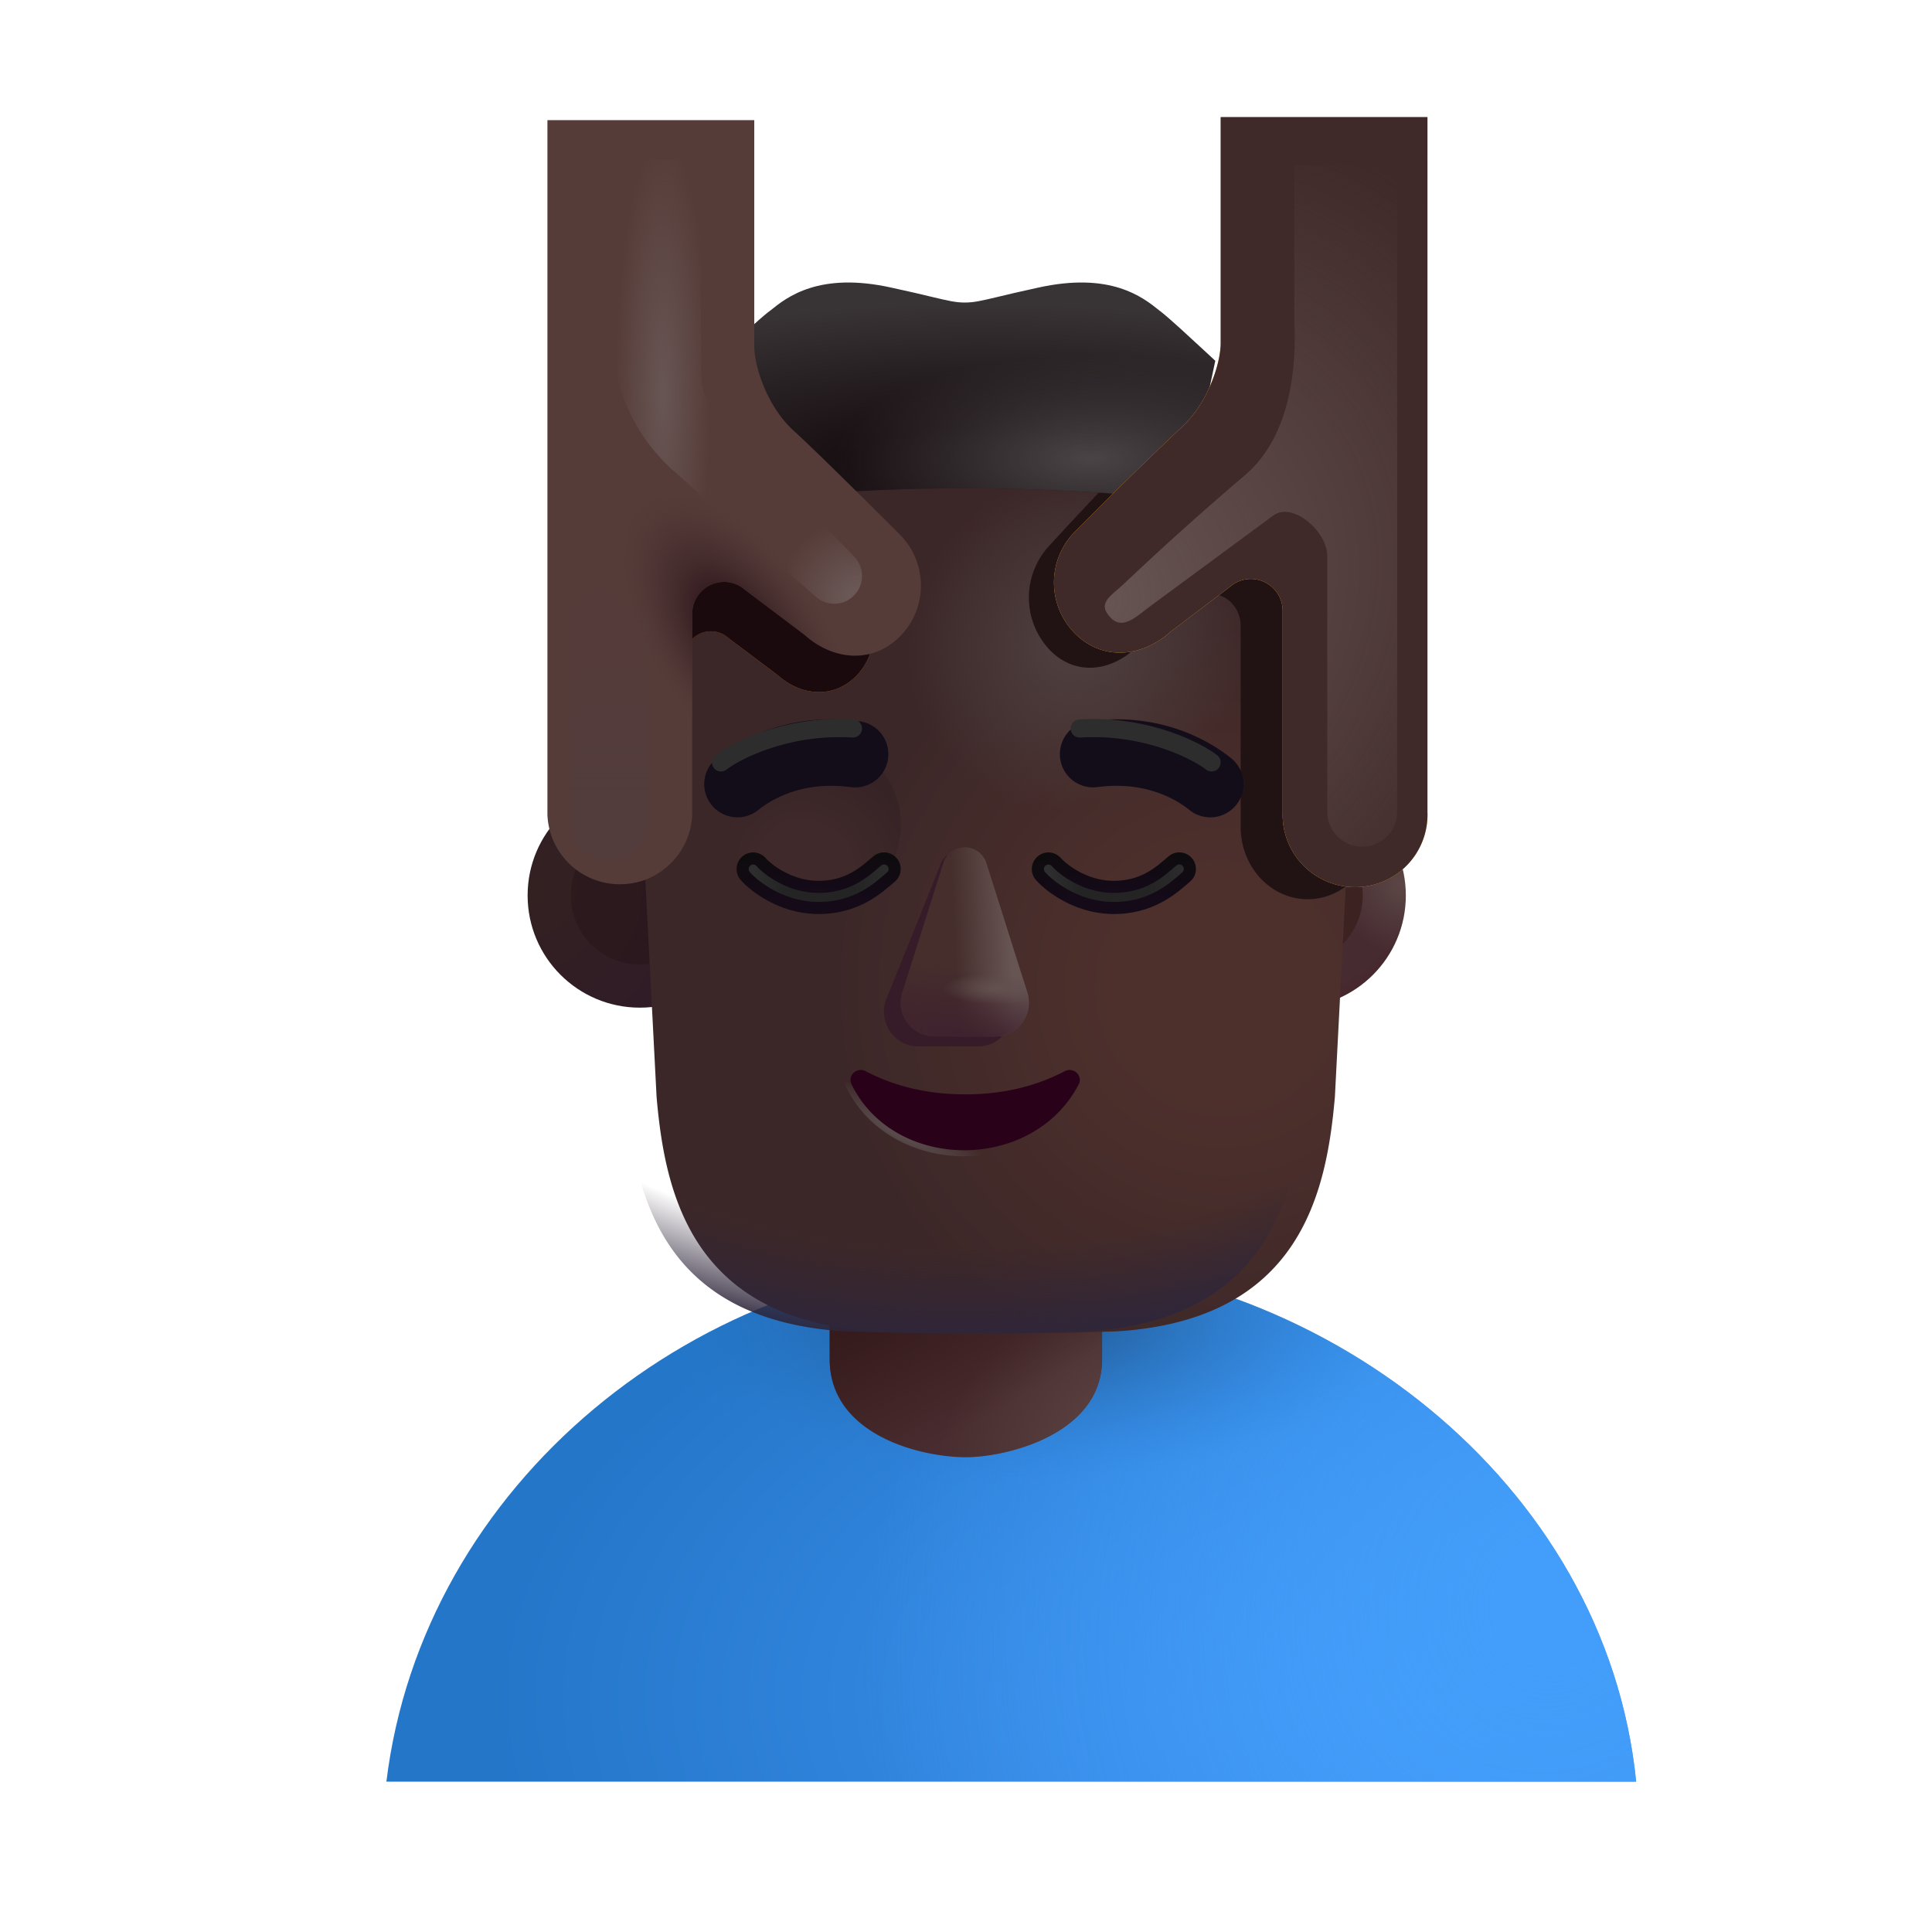
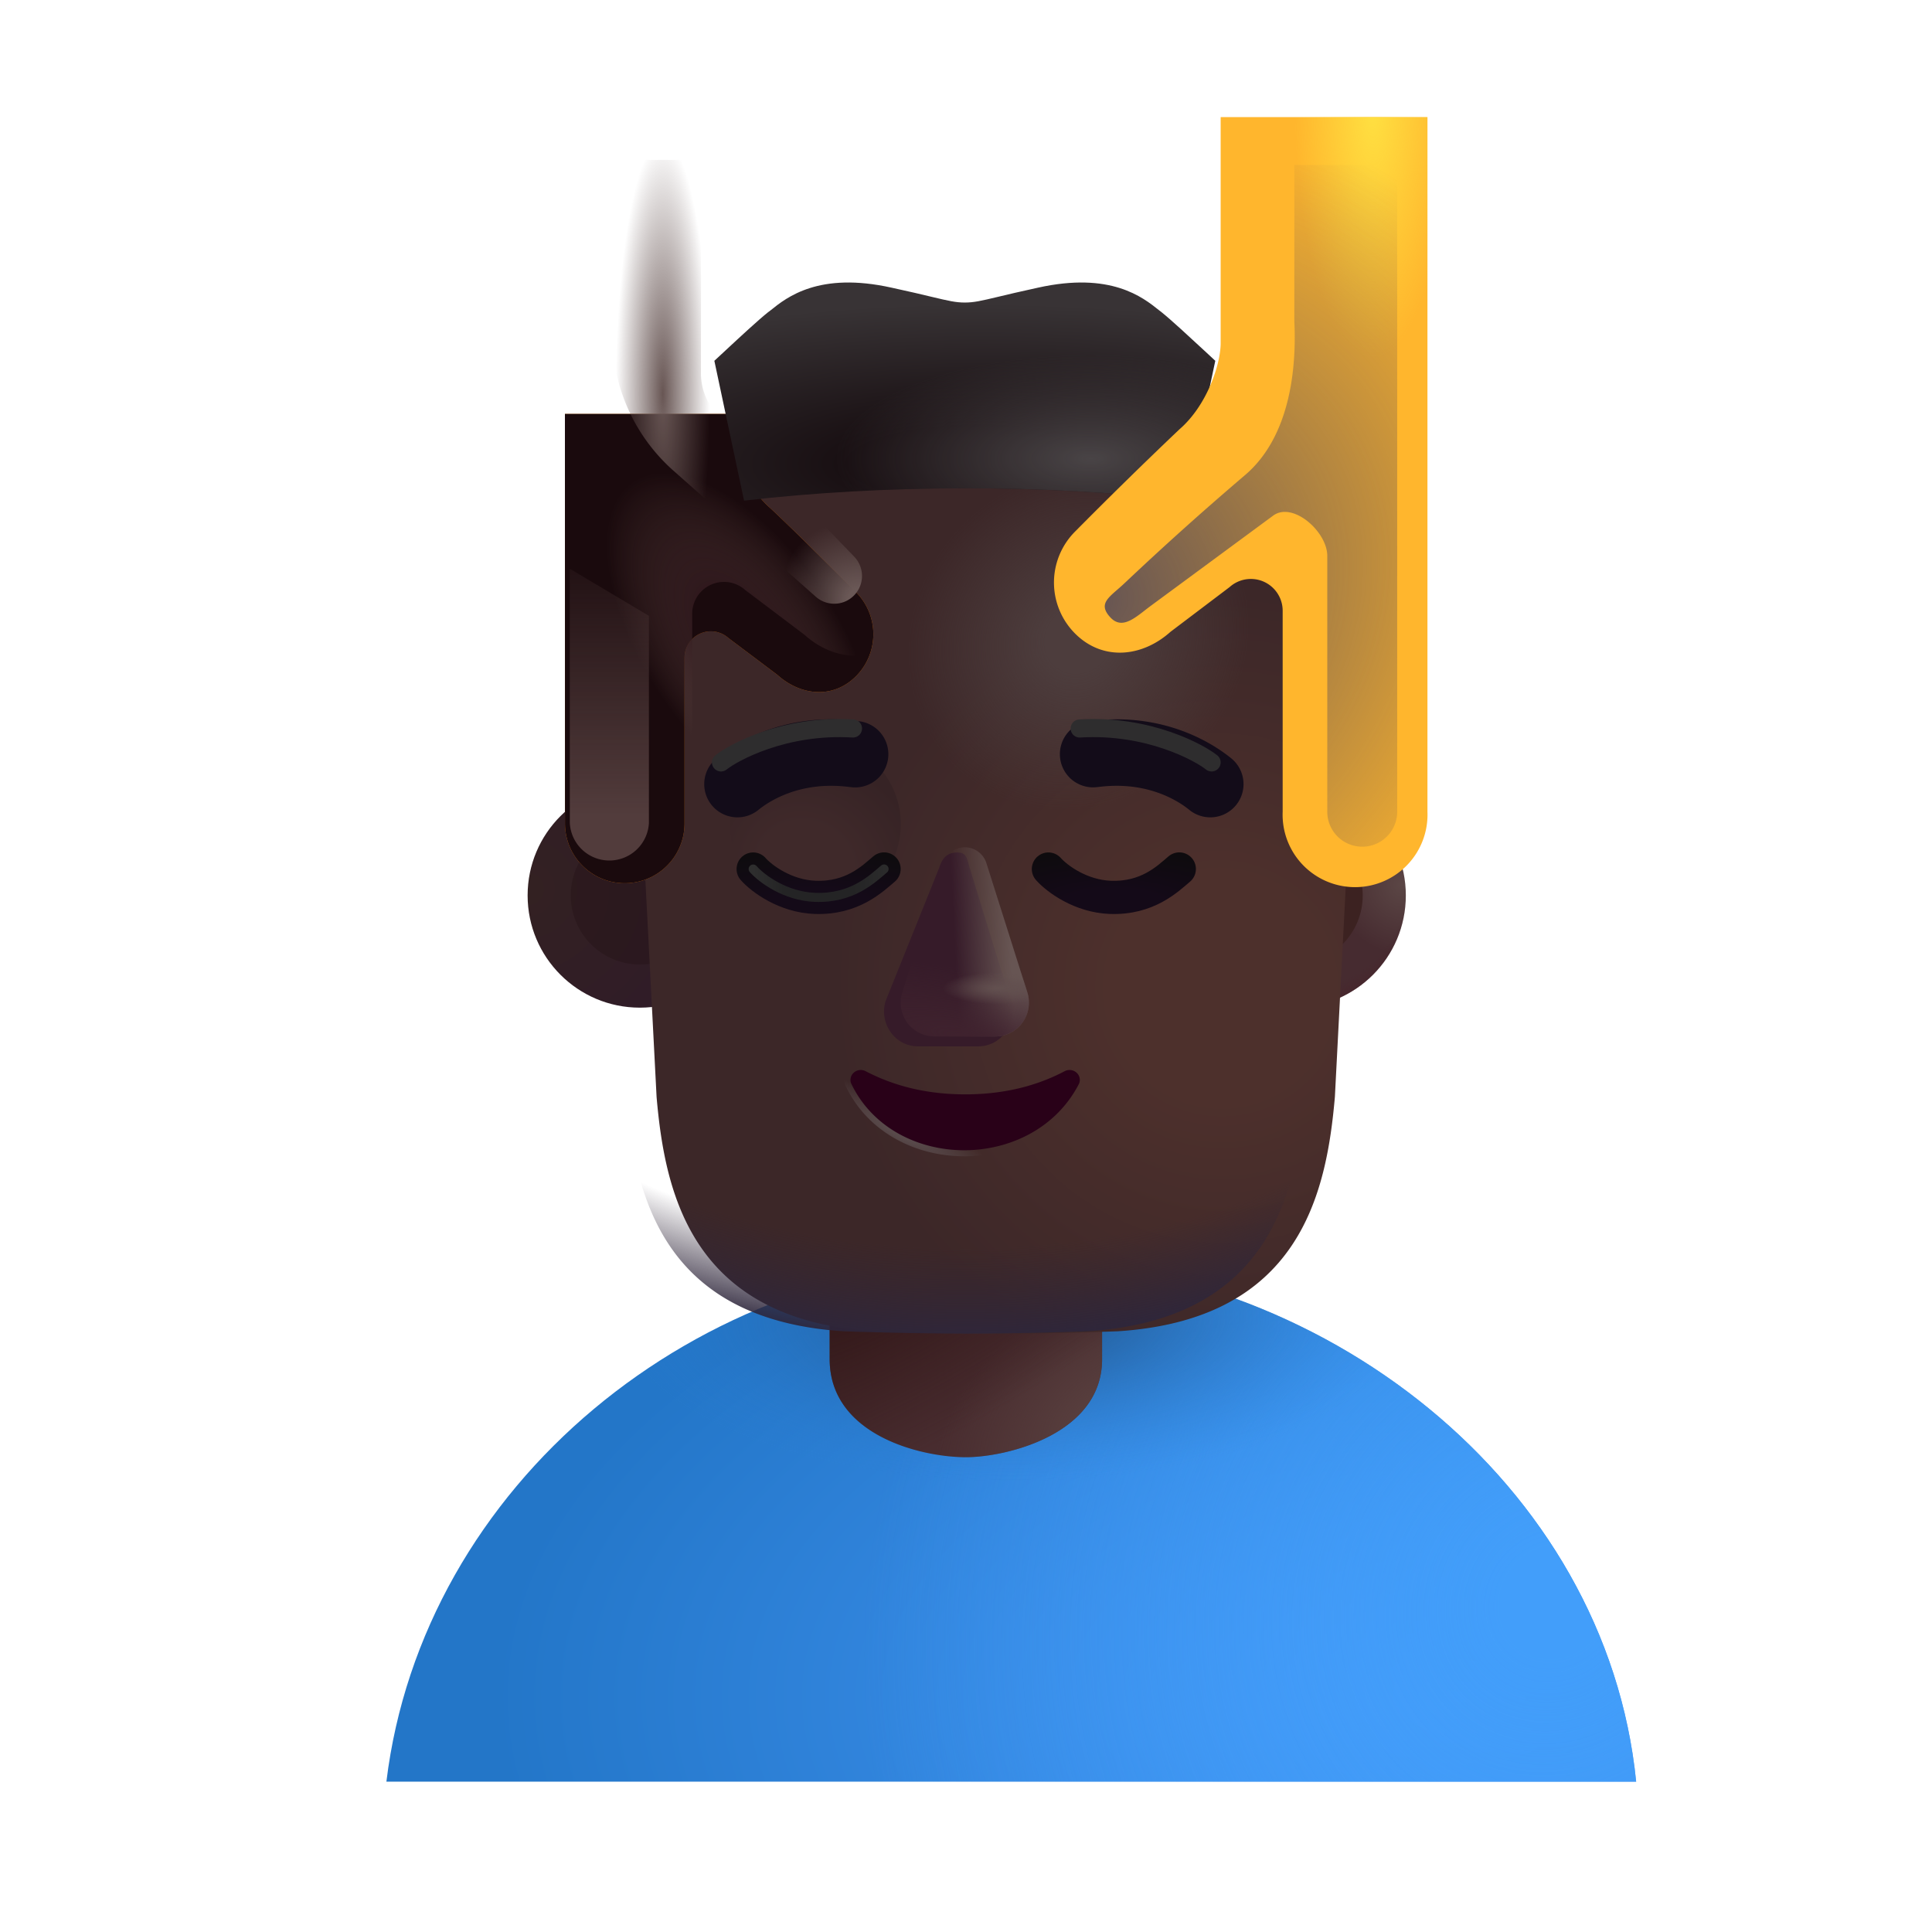
<svg xmlns="http://www.w3.org/2000/svg" fill="none" viewBox="0 0 32 32">
  <g filter="url(#svg-994c3108-e374-47f7-b536-6a57c6cc776b-a)">
    <path fill="url(#svg-c0a6ba82-9359-4925-8447-5333c417f815-b)" d="M5.65 29.81h20.7c-.493-4.932-5.203-8.665-10.39-8.665-5.189 0-9.713 3.764-10.31 8.664" />
    <path fill="url(#svg-b88e2d6d-6a60-43ca-8dd4-476a3d21a52c-c)" d="M5.65 29.81h20.7c-.493-4.932-5.203-8.665-10.39-8.665-5.189 0-9.713 3.764-10.31 8.664" />
    <path fill="url(#svg-8d8b9cb7-f6e1-486a-804a-7a077efbf221-d)" d="M5.65 29.81h20.7c-.493-4.932-5.203-8.665-10.39-8.665-5.189 0-9.713 3.764-10.31 8.664" />
  </g>
  <path fill="#482C2F" d="M13.742 20.41a2.256 2.256 0 0 1 4.512 0v2.102c0 1.245-1.588 1.624-2.256 1.624-.766 0-2.256-.378-2.256-1.624z" />
  <path fill="url(#svg-303aec8d-19cc-4098-93ab-426e8c90eec9-e)" d="M13.742 20.41a2.256 2.256 0 0 1 4.512 0v2.102c0 1.245-1.588 1.624-2.256 1.624-.766 0-2.256-.378-2.256-1.624z" />
  <path fill="url(#svg-4eef258d-464a-4a04-9da8-e3c4956ad1c9-f)" d="M13.742 20.41a2.256 2.256 0 0 1 4.512 0v2.102c0 1.245-1.588 1.624-2.256 1.624-.766 0-2.256-.378-2.256-1.624z" />
  <circle cx="21.426" cy="14.831" r="1.859" fill="url(#svg-8552da5d-4b63-4ec4-886c-38645b89aae6-g)" />
  <circle cx="21.426" cy="14.831" r="1.859" fill="url(#svg-7dfc728a-8d0f-4526-8309-3b09ad9926ae-h)" />
  <circle cx="10.598" cy="14.831" r="1.859" fill="url(#svg-8d5fc0cd-3f8d-432b-be31-cec554e9a1d4-i)" />
  <g filter="url(#svg-b7c1545a-321a-41f1-8094-cf3f7fe4c037-j)">
    <circle cx="21.426" cy="14.831" r="1.145" fill="url(#svg-d40c6ab9-03cc-451f-b258-b47d0ba7ba50-k)" />
  </g>
  <g filter="url(#svg-5c1b1faf-95de-40ce-bda7-b40e56a6684b-l)" opacity=".5">
    <circle cx="10.598" cy="14.831" r="1.145" fill="#261417" />
  </g>
  <g filter="url(#svg-64cd8669-b9ff-446f-91cd-fb393d144f87-m)">
    <path fill="url(#svg-0a91f58c-6532-4ed0-833c-0f5f67835823-n)" d="M10.375 18.167c.14 1.625.594 3.688 3.594 3.883.953.034 1.734.038 1.984.039h.078c.251 0 1.032-.005 1.985-.039 3-.195 3.453-2.258 3.594-3.883l.492-9.523a31 31 0 0 0-6.07-.765h-.079a31 31 0 0 0-6.07.765z" />
  </g>
  <path fill="url(#svg-c0910f81-6fcb-45c1-9c32-61daf5257ba6-o)" d="M10.375 18.167c.14 1.625.594 3.688 3.594 3.883.953.034 1.734.038 1.984.039h.078c.251 0 1.032-.005 1.985-.039 3-.195 3.453-2.258 3.594-3.883l.492-9.523a31 31 0 0 0-6.07-.765h-.079a31 31 0 0 0-6.07.765z" />
  <path fill="url(#svg-e2d322b5-24c4-4009-8117-3f728e0da5b6-p)" d="M10.375 18.167c.14 1.625.594 3.688 3.594 3.883.953.034 1.734.038 1.984.039h.078c.251 0 1.032-.005 1.985-.039 3-.195 3.453-2.258 3.594-3.883l.492-9.523a31 31 0 0 0-6.07-.765h-.079a31 31 0 0 0-6.07.765z" />
  <g filter="url(#svg-e2f56923-2422-47d0-b17a-6d521fad5bba-q)">
-     <path fill="#211314" d="M22.77 7.736h-3.172V5.932c0 .352-.21 1.036-.633 1.43a77 77 0 0 0-1.6 1.692 1.263 1.263 0 0 0 .025 1.715c.42.428 1.009.362 1.439-.055l.906-.74a.464.464 0 0 1 .691.044c.08.096.123.22.123.35v3.327c0 .662.497 1.199 1.11 1.199s1.111-.537 1.111-1.2z" />
-   </g>
+     </g>
  <g filter="url(#svg-8b6b0eb7-3f72-4ee4-a26a-d711d10fb448-r)">
    <path fill="url(#svg-1282fcb5-0bfe-405d-a969-ca7bf1020dbb-s)" d="M9.357 6.856h2.83v.372c0 .291.187.855.564 1.181.31.287.905.876 1.426 1.398a.987.987 0 0 1-.021 1.415c-.375.354-.899.3-1.282-.045l-.81-.61a.436.436 0 0 0-.726.324v2.748a.99.99 0 1 1-1.98 0z" />
    <path fill="#1A0A0D" d="M9.357 6.856h2.83v.372c0 .291.187.855.564 1.181.31.287.905.876 1.426 1.398a.987.987 0 0 1-.021 1.415c-.375.354-.899.3-1.282-.045l-.81-.61a.436.436 0 0 0-.726.324v2.748a.99.99 0 1 1-1.98 0z" />
  </g>
  <g filter="url(#svg-ca77c646-2e9b-490e-9e23-7c22e152f9b9-t)">
    <path fill="url(#svg-02d3e033-da00-4338-9fc0-5d646fe289ac-u)" d="M12.015 6.056c.242-.225.546-.507.707-.635l.04-.03c.27-.218.803-.644 2.007-.376.297.064.506.114.664.152.282.067.397.094.547.094s.266-.027.548-.094c.158-.038.367-.088.663-.152 1.205-.268 1.737.158 2.008.375l.04.031c.16.128.464.41.707.635l.183.17-.492 2.316c-2.352-.28-5.024-.265-7.313 0l-.492-2.316z" />
    <path fill="url(#svg-c42e6b8c-7b1b-4dae-a693-da29eb825ad1-v)" d="M12.015 6.056c.242-.225.546-.507.707-.635l.04-.03c.27-.218.803-.644 2.007-.376.297.064.506.114.664.152.282.067.397.094.547.094s.266-.027.548-.094c.158-.038.367-.088.663-.152 1.205-.268 1.737.158 2.008.375l.04.031c.16.128.464.41.707.635l.183.17-.492 2.316c-2.352-.28-5.024-.265-7.313 0l-.492-2.316z" />
  </g>
  <g filter="url(#svg-4604f26d-6f5e-4073-a95f-a909c9543629-w)">
    <circle cx="13.505" cy="13.651" r="1.415" fill="url(#svg-21f5e339-0858-4e95-bff3-d9229c17c241-x)" />
  </g>
  <path stroke="url(#svg-48a906b5-b502-487b-a831-dea3f5fe09e6-y)" stroke-linecap="round" stroke-width=".55" d="M12.475 14.394c.145.164.536.45 1.023.469.617.023.95-.305 1.145-.47" />
  <g filter="url(#svg-178a2bc6-2222-4fbf-af64-1f5d84f51ea2-z)">
    <path stroke="url(#svg-17af6fd1-07ce-4bdd-b2dd-bf5200b675cf-A)" stroke-linecap="round" stroke-width=".15" d="M12.475 14.394c.145.164.536.45 1.023.469.617.023.95-.305 1.145-.47" />
  </g>
  <path stroke="url(#svg-5bb17e7d-4ea3-4bfb-a53d-416e558efc13-B)" stroke-linecap="round" stroke-width=".55" d="M17.365 14.394c.146.164.536.45 1.024.469.617.023.949-.305 1.144-.47" />
  <g filter="url(#svg-9105002d-a86e-4cef-83f3-1ce8931c910d-C)">
-     <path stroke="url(#svg-12cc2936-0af9-4efe-be72-bd31c9143ce7-D)" stroke-linecap="round" stroke-width=".15" d="M17.365 14.394c.146.164.536.45 1.024.469.617.023.949-.305 1.144-.47" />
-   </g>
+     </g>
  <g filter="url(#svg-363cae0b-1944-4b14-bc31-e5b0020cf261-E)">
    <path fill="#361B29" d="M15.852 14.12c-.163 0-.247.093-.296.254l-.887 2.205a.59.59 0 0 0 .112.554c.106.126.26.198.422.198h1a.55.55 0 0 0 .424-.198.59.59 0 0 0 .112-.554l-.678-2.205c-.049-.16-.045-.254-.209-.254" />
  </g>
-   <path fill="#452E2C" d="M15.98 14.034a.375.375 0 0 0-.357.262l-.678 2.14a.56.56 0 0 0 .535.731h1a.56.56 0 0 0 .536-.73l-.678-2.14a.375.375 0 0 0-.358-.263" />
  <path fill="url(#svg-ce5f498d-e268-417a-8e20-97f11f4b6655-F)" d="M15.98 14.034a.375.375 0 0 0-.357.262l-.678 2.14a.56.56 0 0 0 .535.731h1a.56.56 0 0 0 .536-.73l-.678-2.14a.375.375 0 0 0-.358-.263" />
  <path fill="url(#svg-5c814fe6-9f99-453e-9042-cbed3842f874-G)" d="M15.98 14.034a.375.375 0 0 0-.357.262l-.678 2.14a.56.56 0 0 0 .535.731h1a.56.56 0 0 0 .536-.73l-.678-2.14a.375.375 0 0 0-.358-.263" />
  <path fill="url(#svg-daffae85-91cc-49f7-855b-03b282f6e7e1-H)" d="M15.98 14.034a.375.375 0 0 0-.357.262l-.678 2.14a.56.56 0 0 0 .535.731h1a.56.56 0 0 0 .536-.73l-.678-2.14a.375.375 0 0 0-.358-.263" />
  <g filter="url(#svg-e4bc2210-1d30-4e34-bfd8-ecc1a854789c-I)">
    <path stroke="url(#svg-b9716ecd-5818-468d-823a-c97a8168ced4-J)" stroke-width=".2" d="M14.337 17.742c.345.18.879.384 1.65.384s1.304-.203 1.648-.384c.108-.056.242.014.25.135a.16.16 0 0 1-.015.077c-.76 1.471-3.065 1.456-3.768 0a.15.15 0 0 1-.015-.077c.008-.121.142-.191.25-.135Z" />
  </g>
  <path fill="#290118" d="M14.337 17.742c.345.18.879.384 1.65.384s1.304-.203 1.648-.384c.108-.056.242.014.25.135a.16.16 0 0 1-.015.077c-.76 1.471-3.065 1.456-3.768 0a.15.15 0 0 1-.015-.077c.008-.121.142-.191.25-.135" />
  <g filter="url(#svg-15aa2480-d724-4ec0-abcc-9545cb9d53af-K)">
    <path fill="#130C19" fill-rule="evenodd" d="M13.932 12.787c-.86-.117-1.389.27-1.521.378a.55.55 0 1 1-.693-.855c.253-.205 1.08-.787 2.361-.614a.55.55 0 1 1-.147 1.09" clip-rule="evenodd" />
  </g>
  <g filter="url(#svg-57ec8c50-f7d2-46c8-ac7e-6f9143961e09-L)">
    <path fill="#130C19" fill-rule="evenodd" d="M18.029 12.787c.86-.117 1.389.27 1.521.378a.55.55 0 1 0 .693-.855c-.253-.205-1.08-.787-2.362-.614a.55.55 0 1 0 .148 1.09" clip-rule="evenodd" />
  </g>
  <g filter="url(#svg-f85084b8-a9b0-4415-ad16-610309f90045-M)">
    <path stroke="#2E2D2E" stroke-linecap="round" stroke-width=".3" d="M20.068 12.628c-.193-.156-1.044-.632-2.185-.562" />
  </g>
  <g filter="url(#svg-b8b3da4e-4630-4ceb-88d7-47167efdc6bc-N)">
    <path stroke="#2E2D2E" stroke-linecap="round" stroke-width=".3" d="M11.942 12.628c.193-.156 1.045-.632 2.186-.562" />
  </g>
  <g filter="url(#svg-1716d9c8-b6d1-410e-ba81-0e94266f6b9f-O)">
-     <path fill="#563C39" d="M8.567 2.19h3.426v3.742c0 .352.227 1.036.684 1.43.375.348 1.095 1.06 1.727 1.692a1.195 1.195 0 0 1-.027 1.715c-.453.428-1.088.362-1.552-.055l-.98-.74a.527.527 0 0 0-.88.393v3.328a1.2 1.2 0 0 1-2.398 0z" />
    <path fill="url(#svg-9c1ebc9f-cf6a-4547-ab2a-bb0427d51dfa-P)" d="M8.567 2.19h3.426v3.742c0 .352.227 1.036.684 1.43.375.348 1.095 1.06 1.727 1.692a1.195 1.195 0 0 1-.027 1.715c-.453.428-1.088.362-1.552-.055l-.98-.74a.527.527 0 0 0-.88.393v3.328a1.2 1.2 0 0 1-2.398 0z" />
  </g>
  <g filter="url(#svg-8ccea010-1fb5-4292-829a-71aab3f5f9e1-Q)">
    <path fill="#FFB62D" d="M23.393 2.19h-3.425v3.742c0 .352-.227 1.036-.684 1.43a79 79 0 0 0-1.727 1.692 1.195 1.195 0 0 0 .026 1.715c.454.428 1.09.362 1.555-.055l.978-.74a.527.527 0 0 1 .879.393v3.328a1.2 1.2 0 1 0 2.398 0z" />
    <path fill="url(#svg-644e86dd-db26-46b1-a8c8-225a2d454f4c-R)" d="M23.393 2.19h-3.425v3.742c0 .352-.227 1.036-.684 1.43a79 79 0 0 0-1.727 1.692 1.195 1.195 0 0 0 .026 1.715c.454.428 1.09.362 1.555-.055l.978-.74a.527.527 0 0 1 .879.393v3.328a1.2 1.2 0 1 0 2.398 0z" />
  </g>
  <g filter="url(#svg-c5aee2ca-8522-4db3-a0ae-8b7a5da7f8b3-S)">
-     <path fill="#3F2929" d="M23.393 2.19h-3.425v3.742c0 .352-.227 1.036-.684 1.43a79 79 0 0 0-1.727 1.692 1.195 1.195 0 0 0 .026 1.715c.454.428 1.09.362 1.555-.055l.978-.74a.527.527 0 0 1 .879.393v3.328a1.2 1.2 0 1 0 2.398 0z" />
-   </g>
+     </g>
  <g filter="url(#svg-215f735a-58f9-484a-bf9b-8cbb549f437f-T)">
    <path fill="url(#svg-bfe45d03-08e7-447b-9840-69b9697c52cb-U)" d="m21.088 8.54-2.02 1.489c-.245.18-.472.419-.678.196-.219-.238-.006-.338.23-.56a52 52 0 0 1 1.99-1.786c.875-.733.849-2.108.828-2.57V2.732h1.704v10.713a.579.579 0 0 1-1.158 0V9.208c0-.403-.572-.906-.896-.668" />
  </g>
  <g filter="url(#svg-f9806d78-6395-4e2f-908a-03226ec0c599-V)">
    <path fill="url(#svg-3c74ba9e-d82c-48ea-9325-e2864a823359-W)" d="m9.437 9.42 1.311.78v3.433a.656.656 0 0 1-1.31 0z" />
  </g>
  <g filter="url(#svg-b421d785-df62-4872-b260-489fc31814cd-X)">
    <path fill="url(#svg-d807effc-1780-460d-909c-3348fb09ee2d-Y)" d="M10.142 5.548v-2.9h1.468v3.535a1 1 0 0 0 .28.694l2.263 2.348a.46.46 0 0 1-.636.663l-2.365-2.094a3 3 0 0 1-1.01-2.246" />
    <path fill="url(#svg-21b5d52a-af65-475a-8da8-f9e0062099c3-Z)" d="M10.142 5.548v-2.9h1.468v3.535a1 1 0 0 0 .28.694l2.263 2.348a.46.46 0 0 1-.636.663l-2.365-2.094a3 3 0 0 1-1.01-2.246" />
  </g>
  <defs>
    <radialGradient id="svg-c0a6ba82-9359-4925-8447-5333c417f815-b" cx="0" cy="0" r="1" gradientTransform="matrix(-18.031 0 0 -9.844 23.482 28.393)" gradientUnits="userSpaceOnUse">
      <stop stop-color="#469AFB" />
      <stop offset=".895" stop-color="#2376C8" />
    </radialGradient>
    <radialGradient id="svg-b88e2d6d-6a60-43ca-8dd4-476a3d21a52c-c" cx="0" cy="0" r="1" gradientTransform="rotate(-143.857 16.873 9.347)scale(11.127 12.012)" gradientUnits="userSpaceOnUse">
      <stop offset=".079" stop-color="#429EFA" />
      <stop offset="1" stop-color="#429EFA" stop-opacity="0" />
    </radialGradient>
    <radialGradient id="svg-8d8b9cb7-f6e1-486a-804a-7a077efbf221-d" cx="0" cy="0" r="1" gradientTransform="matrix(0 2.713 -6.481 0 16 22.123)" gradientUnits="userSpaceOnUse">
      <stop stop-color="#215286" />
      <stop offset="1" stop-color="#2B7FD5" stop-opacity="0" />
    </radialGradient>
    <radialGradient id="svg-303aec8d-19cc-4098-93ab-426e8c90eec9-e" cx="0" cy="0" r="1" gradientTransform="matrix(-2.992 1.748 -1.191 -2.038 18.685 23.567)" gradientUnits="userSpaceOnUse">
      <stop offset=".186" stop-color="#59403F" />
      <stop offset="1" stop-color="#59403F" stop-opacity="0" />
    </radialGradient>
    <radialGradient id="svg-4eef258d-464a-4a04-9da8-e3c4956ad1c9-f" cx="0" cy="0" r="1" gradientTransform="rotate(61.174 -10.578 22.936)scale(2.866 9.321)" gradientUnits="userSpaceOnUse">
      <stop stop-color="#311617" />
      <stop offset="1" stop-color="#311617" stop-opacity="0" />
    </radialGradient>
    <radialGradient id="svg-8552da5d-4b63-4ec4-886c-38645b89aae6-g" cx="0" cy="0" r="1" gradientTransform="matrix(-.888 .69 -.727 -.936 23.221 14.655)" gradientUnits="userSpaceOnUse">
      <stop stop-color="#5B4645" />
      <stop offset="1" stop-color="#462B30" />
    </radialGradient>
    <radialGradient id="svg-7dfc728a-8d0f-4526-8309-3b09ad9926ae-h" cx="0" cy="0" r="1" gradientTransform="rotate(75.315 1.293 21.28)scale(2.201)" gradientUnits="userSpaceOnUse">
      <stop offset=".798" stop-color="#47232A" stop-opacity="0" />
      <stop offset="1" stop-color="#47232A" />
    </radialGradient>
    <radialGradient id="svg-8d5fc0cd-3f8d-432b-be31-cec554e9a1d4-i" cx="0" cy="0" r="1" gradientTransform="rotate(46.621 -12.715 17.502)scale(2.707)" gradientUnits="userSpaceOnUse">
      <stop stop-color="#332122" />
      <stop offset="1" stop-color="#301C27" />
    </radialGradient>
    <radialGradient id="svg-d40c6ab9-03cc-451f-b258-b47d0ba7ba50-k" cx="0" cy="0" r="1" gradientTransform="matrix(.615 0 0 .726 21.665 15.025)" gradientUnits="userSpaceOnUse">
      <stop offset=".188" stop-color="#4C3938" />
      <stop offset="1" stop-color="#3C2221" />
    </radialGradient>
    <radialGradient id="svg-0a91f58c-6532-4ed0-833c-0f5f67835823-n" cx="0" cy="0" r="1" gradientTransform="matrix(-6.401 .566 -.579 -6.54 19.71 16.358)" gradientUnits="userSpaceOnUse">
      <stop offset=".283" stop-color="#4D302C" />
      <stop offset="1" stop-color="#3C2728" />
    </radialGradient>
    <radialGradient id="svg-c0910f81-6fcb-45c1-9c32-61daf5257ba6-o" cx="0" cy="0" r="1" gradientTransform="matrix(0 10.207 -13.082 0 15.992 12.072)" gradientUnits="userSpaceOnUse">
      <stop offset=".841" stop-color="#302536" stop-opacity="0" />
      <stop offset="1" stop-color="#2D263C" />
    </radialGradient>
    <radialGradient id="svg-e2d322b5-24c4-4009-8117-3f728e0da5b6-p" cx="0" cy="0" r="1" gradientTransform="matrix(2.034 -2.123 1.957 1.875 17.86 10.594)" gradientUnits="userSpaceOnUse">
      <stop offset=".194" stop-color="#4D3D3D" />
      <stop offset="1" stop-color="#4D3D3D" stop-opacity="0" />
    </radialGradient>
    <radialGradient id="svg-1282fcb5-0bfe-405d-a969-ca7bf1020dbb-s" cx="0" cy="0" r="1" gradientTransform="matrix(.872 1.75 -1.15 .573 11.04 9.878)" gradientUnits="userSpaceOnUse">
      <stop stop-color="#9B4607" />
      <stop offset="1" stop-color="#D97513" />
    </radialGradient>
    <radialGradient id="svg-02d3e033-da00-4338-9fc0-5d646fe289ac-u" cx="0" cy="0" r="1" gradientTransform="matrix(0 -2.656 9.156 0 16.243 7.933)" gradientUnits="userSpaceOnUse">
      <stop offset=".235" stop-color="#180F12" />
      <stop offset="1" stop-color="#383335" />
    </radialGradient>
    <radialGradient id="svg-c42e6b8c-7b1b-4dae-a693-da29eb825ad1-v" cx="0" cy="0" r="1" gradientTransform="matrix(-4.235 0 0 -1.727 18.067 7.847)" gradientUnits="userSpaceOnUse">
      <stop stop-color="#494446" />
      <stop offset="1" stop-color="#494446" stop-opacity="0" />
    </radialGradient>
    <radialGradient id="svg-21f5e339-0858-4e95-bff3-d9229c17c241-x" cx="0" cy="0" r="1" gradientTransform="rotate(-62.753 18.44 -3.767)scale(2.027 2.24)" gradientUnits="userSpaceOnUse">
      <stop offset=".347" stop-color="#3F292A" />
      <stop offset=".902" stop-color="#362325" />
    </radialGradient>
    <radialGradient id="svg-48a906b5-b502-487b-a831-dea3f5fe09e6-y" cx="0" cy="0" r="1" gradientTransform="matrix(0 -1.078 3.277 0 13.559 14.988)" gradientUnits="userSpaceOnUse">
      <stop offset=".251" stop-color="#140A18" />
      <stop offset="1" stop-color="#0C0B0B" />
    </radialGradient>
    <radialGradient id="svg-5bb17e7d-4ea3-4bfb-a53d-416e558efc13-B" cx="0" cy="0" r="1" gradientTransform="matrix(0 -1.078 3.277 0 18.45 14.988)" gradientUnits="userSpaceOnUse">
      <stop offset=".251" stop-color="#140A18" />
      <stop offset="1" stop-color="#0C0B0B" />
    </radialGradient>
    <radialGradient id="svg-5c814fe6-9f99-453e-9042-cbed3842f874-G" cx="0" cy="0" r="1" gradientTransform="rotate(-79.879 18.242 -.96)scale(1.107 4.376)" gradientUnits="userSpaceOnUse">
      <stop offset=".03" stop-color="#3F222E" />
      <stop offset="1" stop-color="#3F222E" stop-opacity="0" />
    </radialGradient>
    <radialGradient id="svg-daffae85-91cc-49f7-855b-03b282f6e7e1-H" cx="0" cy="0" r="1" gradientTransform="matrix(.906 0 0 .266 16.522 16.368)" gradientUnits="userSpaceOnUse">
      <stop stop-color="#635150" />
      <stop offset="1" stop-color="#635150" stop-opacity="0" />
    </radialGradient>
    <radialGradient id="svg-b9716ecd-5818-468d-823a-c97a8168ced4-J" cx="0" cy="0" r="1" gradientTransform="matrix(.203 -.391 1.755 .913 14.9 18.753)" gradientUnits="userSpaceOnUse">
      <stop offset=".156" stop-color="#58494A" />
      <stop offset="1" stop-color="#58494A" stop-opacity="0" />
    </radialGradient>
    <radialGradient id="svg-9c1ebc9f-cf6a-4547-ab2a-bb0427d51dfa-P" cx="0" cy="0" r="1" gradientTransform="matrix(-1.797 -2.672 1.325 -.891 11.778 10.847)" gradientUnits="userSpaceOnUse">
      <stop offset=".236" stop-color="#2D151B" />
      <stop offset="1" stop-color="#58403C" stop-opacity="0" />
    </radialGradient>
    <radialGradient id="svg-644e86dd-db26-46b1-a8c8-225a2d454f4c-R" cx="0" cy="0" r="1" gradientTransform="matrix(0 4.143 -1.294 0 22.487 2.043)" gradientUnits="userSpaceOnUse">
      <stop stop-color="#FFE041" />
      <stop offset="1" stop-color="#FFE041" stop-opacity="0" />
    </radialGradient>
    <radialGradient id="svg-bfe45d03-08e7-447b-9840-69b9697c52cb-U" cx="0" cy="0" r="1" gradientTransform="matrix(5.871 -6.281 5.445 5.089 18.233 9.994)" gradientUnits="userSpaceOnUse">
      <stop stop-color="#675553" />
      <stop offset="1" stop-color="#675553" stop-opacity="0" />
    </radialGradient>
    <radialGradient id="svg-d807effc-1780-460d-909c-3348fb09ee2d-Y" cx="0" cy="0" r="1" gradientTransform="matrix(0 -4.219 .781 0 10.979 6.525)" gradientUnits="userSpaceOnUse">
      <stop stop-color="#685654" />
      <stop offset="1" stop-color="#685654" stop-opacity="0" />
    </radialGradient>
    <radialGradient id="svg-21b5d52a-af65-475a-8da8-f9e0062099c3-Z" cx="0" cy="0" r="1" gradientTransform="matrix(-.959 -1.073 .907 -.81 14.281 10.004)" gradientUnits="userSpaceOnUse">
      <stop offset=".187" stop-color="#6A5856" />
      <stop offset="1" stop-color="#6A5856" stop-opacity="0" />
    </radialGradient>
    <filter id="svg-994c3108-e374-47f7-b536-6a57c6cc776b-a" width="21.451" height="8.965" x="5.65" y="20.845" color-interpolation-filters="sRGB" filterUnits="userSpaceOnUse">
      <feFlood flood-opacity="0" result="BackgroundImageFix" />
      <feBlend in="SourceGraphic" in2="BackgroundImageFix" result="shape" />
      <feColorMatrix in="SourceAlpha" result="hardAlpha" values="0 0 0 0 0 0 0 0 0 0 0 0 0 0 0 0 0 0 127 0" />
      <feOffset dy="-.3" />
      <feGaussianBlur stdDeviation=".3" />
      <feComposite in2="hardAlpha" k2="-1" k3="1" operator="arithmetic" />
      <feColorMatrix values="0 0 0 0 0.125 0 0 0 0 0.396 0 0 0 0 0.882 0 0 0 1 0" />
      <feBlend in2="shape" result="effect1_innerShadow_3987_24258" />
      <feColorMatrix in="SourceAlpha" result="hardAlpha" values="0 0 0 0 0 0 0 0 0 0 0 0 0 0 0 0 0 0 127 0" />
      <feOffset dx=".75" />
      <feGaussianBlur stdDeviation=".625" />
      <feComposite in2="hardAlpha" k2="-1" k3="1" operator="arithmetic" />
      <feColorMatrix values="0 0 0 0 0.271 0 0 0 0 0.49 0 0 0 0 0.667 0 0 0 1 0" />
      <feBlend in2="effect1_innerShadow_3987_24258" result="effect2_innerShadow_3987_24258" />
    </filter>
    <filter id="svg-b7c1545a-321a-41f1-8094-cf3f7fe4c037-j" width="2.689" height="2.689" x="20.081" y="13.487" color-interpolation-filters="sRGB" filterUnits="userSpaceOnUse">
      <feFlood flood-opacity="0" result="BackgroundImageFix" />
      <feBlend in="SourceGraphic" in2="BackgroundImageFix" result="shape" />
      <feGaussianBlur result="effect1_foregroundBlur_3987_24258" stdDeviation=".1" />
    </filter>
    <filter id="svg-5c1b1faf-95de-40ce-bda7-b40e56a6684b-l" width="2.689" height="2.689" x="9.253" y="13.487" color-interpolation-filters="sRGB" filterUnits="userSpaceOnUse">
      <feFlood flood-opacity="0" result="BackgroundImageFix" />
      <feBlend in="SourceGraphic" in2="BackgroundImageFix" result="shape" />
      <feGaussianBlur result="effect1_foregroundBlur_3987_24258" stdDeviation=".1" />
    </filter>
    <filter id="svg-64cd8669-b9ff-446f-91cd-fb393d144f87-m" width="12.719" height="14.211" x="9.883" y="7.878" color-interpolation-filters="sRGB" filterUnits="userSpaceOnUse">
      <feFlood flood-opacity="0" result="BackgroundImageFix" />
      <feBlend in="SourceGraphic" in2="BackgroundImageFix" result="shape" />
      <feColorMatrix in="SourceAlpha" result="hardAlpha" values="0 0 0 0 0 0 0 0 0 0 0 0 0 0 0 0 0 0 127 0" />
      <feOffset dx=".5" />
      <feGaussianBlur stdDeviation=".375" />
      <feComposite in2="hardAlpha" k2="-1" k3="1" operator="arithmetic" />
      <feColorMatrix values="0 0 0 0 0.403 0 0 0 0 0.309 0 0 0 0 0.288 0 0 0 1 0" />
      <feBlend in2="shape" result="effect1_innerShadow_3987_24258" />
    </filter>
    <filter id="svg-e2f56923-2422-47d0-b17a-6d521fad5bba-q" width="7.729" height="10.962" x="16.042" y="4.932" color-interpolation-filters="sRGB" filterUnits="userSpaceOnUse">
      <feFlood flood-opacity="0" result="BackgroundImageFix" />
      <feBlend in="SourceGraphic" in2="BackgroundImageFix" result="shape" />
      <feGaussianBlur result="effect1_foregroundBlur_3987_24258" stdDeviation=".5" />
    </filter>
    <filter id="svg-8b6b0eb7-3f72-4ee4-a26a-d711d10fb448-r" width="7.108" height="9.773" x="8.357" y="5.856" color-interpolation-filters="sRGB" filterUnits="userSpaceOnUse">
      <feFlood flood-opacity="0" result="BackgroundImageFix" />
      <feBlend in="SourceGraphic" in2="BackgroundImageFix" result="shape" />
      <feGaussianBlur result="effect1_foregroundBlur_3987_24258" stdDeviation=".5" />
    </filter>
    <filter id="svg-ca77c646-2e9b-490e-9e23-7c22e152f9b9-t" width="8.297" height="3.863" x="11.832" y="4.679" color-interpolation-filters="sRGB" filterUnits="userSpaceOnUse">
      <feFlood flood-opacity="0" result="BackgroundImageFix" />
      <feBlend in="SourceGraphic" in2="BackgroundImageFix" result="shape" />
      <feColorMatrix in="SourceAlpha" result="hardAlpha" values="0 0 0 0 0 0 0 0 0 0 0 0 0 0 0 0 0 0 127 0" />
      <feOffset dy="-.25" />
      <feGaussianBlur stdDeviation=".25" />
      <feComposite in2="hardAlpha" k2="-1" k3="1" operator="arithmetic" />
      <feColorMatrix values="0 0 0 0 0.059 0 0 0 0 0.016 0 0 0 0 0.035 0 0 0 1 0" />
      <feBlend in2="shape" result="effect1_innerShadow_3987_24258" />
    </filter>
    <filter id="svg-4604f26d-6f5e-4073-a95f-a909c9543629-w" width="3.829" height="3.83" x="11.59" y="11.736" color-interpolation-filters="sRGB" filterUnits="userSpaceOnUse">
      <feFlood flood-opacity="0" result="BackgroundImageFix" />
      <feBlend in="SourceGraphic" in2="BackgroundImageFix" result="shape" />
      <feGaussianBlur result="effect1_foregroundBlur_3987_24258" stdDeviation=".25" />
    </filter>
    <filter id="svg-178a2bc6-2222-4fbf-af64-1f5d84f51ea2-z" width="2.618" height=".92" x="12.249" y="14.169" color-interpolation-filters="sRGB" filterUnits="userSpaceOnUse">
      <feFlood flood-opacity="0" result="BackgroundImageFix" />
      <feBlend in="SourceGraphic" in2="BackgroundImageFix" result="shape" />
      <feGaussianBlur result="effect1_foregroundBlur_3987_24258" stdDeviation=".075" />
    </filter>
    <filter id="svg-9105002d-a86e-4cef-83f3-1ce8931c910d-C" width="2.618" height=".92" x="17.14" y="14.169" color-interpolation-filters="sRGB" filterUnits="userSpaceOnUse">
      <feFlood flood-opacity="0" result="BackgroundImageFix" />
      <feBlend in="SourceGraphic" in2="BackgroundImageFix" result="shape" />
      <feGaussianBlur result="effect1_foregroundBlur_3987_24258" stdDeviation=".075" />
    </filter>
    <filter id="svg-363cae0b-1944-4b14-bc31-e5b0020cf261-E" width="3.122" height="4.211" x="14.143" y="13.62" color-interpolation-filters="sRGB" filterUnits="userSpaceOnUse">
      <feFlood flood-opacity="0" result="BackgroundImageFix" />
      <feBlend in="SourceGraphic" in2="BackgroundImageFix" result="shape" />
      <feGaussianBlur result="effect1_foregroundBlur_3987_24258" stdDeviation=".25" />
    </filter>
    <filter id="svg-e4bc2210-1d30-4e34-bfd8-ecc1a854789c-I" width="4.199" height="1.729" x="13.887" y="17.523" color-interpolation-filters="sRGB" filterUnits="userSpaceOnUse">
      <feFlood flood-opacity="0" result="BackgroundImageFix" />
      <feBlend in="SourceGraphic" in2="BackgroundImageFix" result="shape" />
      <feGaussianBlur result="effect1_foregroundBlur_3987_24258" stdDeviation=".05" />
    </filter>
    <filter id="svg-15aa2480-d724-4ec0-abcc-9545cb9d53af-K" width="3.191" height="1.873" x="11.514" y="11.665" color-interpolation-filters="sRGB" filterUnits="userSpaceOnUse">
      <feFlood flood-opacity="0" result="BackgroundImageFix" />
      <feBlend in="SourceGraphic" in2="BackgroundImageFix" result="shape" />
      <feColorMatrix in="SourceAlpha" result="hardAlpha" values="0 0 0 0 0 0 0 0 0 0 0 0 0 0 0 0 0 0 127 0" />
      <feOffset dx=".15" dy=".25" />
      <feGaussianBlur stdDeviation=".125" />
      <feComposite in2="hardAlpha" k2="-1" k3="1" operator="arithmetic" />
      <feColorMatrix values="0 0 0 0 0.035 0 0 0 0 0.024 0 0 0 0 0.024 0 0 0 1 0" />
      <feBlend in2="shape" result="effect1_innerShadow_3987_24258" />
    </filter>
    <filter id="svg-57ec8c50-f7d2-46c8-ac7e-6f9143961e09-L" width="3.191" height="1.873" x="17.405" y="11.665" color-interpolation-filters="sRGB" filterUnits="userSpaceOnUse">
      <feFlood flood-opacity="0" result="BackgroundImageFix" />
      <feBlend in="SourceGraphic" in2="BackgroundImageFix" result="shape" />
      <feColorMatrix in="SourceAlpha" result="hardAlpha" values="0 0 0 0 0 0 0 0 0 0 0 0 0 0 0 0 0 0 127 0" />
      <feOffset dx=".15" dy=".25" />
      <feGaussianBlur stdDeviation=".125" />
      <feComposite in2="hardAlpha" k2="-1" k3="1" operator="arithmetic" />
      <feColorMatrix values="0 0 0 0 0.035 0 0 0 0 0.024 0 0 0 0 0.024 0 0 0 1 0" />
      <feBlend in2="shape" result="effect1_innerShadow_3987_24258" />
    </filter>
    <filter id="svg-f85084b8-a9b0-4415-ad16-610309f90045-M" width="3.085" height="1.469" x="17.433" y="11.609" color-interpolation-filters="sRGB" filterUnits="userSpaceOnUse">
      <feFlood flood-opacity="0" result="BackgroundImageFix" />
      <feBlend in="SourceGraphic" in2="BackgroundImageFix" result="shape" />
      <feGaussianBlur result="effect1_foregroundBlur_3987_24258" stdDeviation=".15" />
    </filter>
    <filter id="svg-b8b3da4e-4630-4ceb-88d7-47167efdc6bc-N" width="3.085" height="1.469" x="11.492" y="11.609" color-interpolation-filters="sRGB" filterUnits="userSpaceOnUse">
      <feFlood flood-opacity="0" result="BackgroundImageFix" />
      <feBlend in="SourceGraphic" in2="BackgroundImageFix" result="shape" />
      <feGaussianBlur result="effect1_foregroundBlur_3987_24258" stdDeviation=".15" />
    </filter>
    <filter id="svg-1716d9c8-b6d1-410e-ba81-0e94266f6b9f-O" width="6.686" height="12.903" x="8.567" y="1.991" color-interpolation-filters="sRGB" filterUnits="userSpaceOnUse">
      <feFlood flood-opacity="0" result="BackgroundImageFix" />
      <feBlend in="SourceGraphic" in2="BackgroundImageFix" result="shape" />
      <feColorMatrix in="SourceAlpha" result="hardAlpha" values="0 0 0 0 0 0 0 0 0 0 0 0 0 0 0 0 0 0 127 0" />
      <feOffset dx=".5" dy="-.2" />
      <feGaussianBlur stdDeviation=".625" />
      <feComposite in2="hardAlpha" k2="-1" k3="1" operator="arithmetic" />
      <feColorMatrix values="0 0 0 0 0.235 0 0 0 0 0.161 0 0 0 0 0.157 0 0 0 1 0" />
      <feBlend in2="shape" result="effect1_innerShadow_3987_24258" />
    </filter>
    <filter id="svg-8ccea010-1fb5-4292-829a-71aab3f5f9e1-Q" width="6.436" height="12.953" x="17.208" y="1.941" color-interpolation-filters="sRGB" filterUnits="userSpaceOnUse">
      <feFlood flood-opacity="0" result="BackgroundImageFix" />
      <feBlend in="SourceGraphic" in2="BackgroundImageFix" result="shape" />
      <feColorMatrix in="SourceAlpha" result="hardAlpha" values="0 0 0 0 0 0 0 0 0 0 0 0 0 0 0 0 0 0 127 0" />
      <feOffset dx=".25" dy="-.25" />
      <feGaussianBlur stdDeviation=".5" />
      <feComposite in2="hardAlpha" k2="-1" k3="1" operator="arithmetic" />
      <feColorMatrix values="0 0 0 0 0.918 0 0 0 0 0.541 0 0 0 0 0.161 0 0 0 1 0" />
      <feBlend in2="shape" result="effect1_innerShadow_3987_24258" />
    </filter>
    <filter id="svg-c5aee2ca-8522-4db3-a0ae-8b7a5da7f8b3-S" width="6.436" height="12.953" x="17.208" y="1.941" color-interpolation-filters="sRGB" filterUnits="userSpaceOnUse">
      <feFlood flood-opacity="0" result="BackgroundImageFix" />
      <feBlend in="SourceGraphic" in2="BackgroundImageFix" result="shape" />
      <feColorMatrix in="SourceAlpha" result="hardAlpha" values="0 0 0 0 0 0 0 0 0 0 0 0 0 0 0 0 0 0 127 0" />
      <feOffset dx=".25" dy="-.25" />
      <feGaussianBlur stdDeviation=".5" />
      <feComposite in2="hardAlpha" k2="-1" k3="1" operator="arithmetic" />
      <feColorMatrix values="0 0 0 0 0.161 0 0 0 0 0.078 0 0 0 0 0.09 0 0 0 1 0" />
      <feBlend in2="shape" result="effect1_innerShadow_3987_24258" />
    </filter>
    <filter id="svg-215f735a-58f9-484a-bf9b-8cbb549f437f-T" width="5.843" height="12.292" x="17.799" y="2.231" color-interpolation-filters="sRGB" filterUnits="userSpaceOnUse">
      <feFlood flood-opacity="0" result="BackgroundImageFix" />
      <feBlend in="SourceGraphic" in2="BackgroundImageFix" result="shape" />
      <feGaussianBlur result="effect1_foregroundBlur_3987_24258" stdDeviation=".25" />
    </filter>
    <filter id="svg-f9806d78-6395-4e2f-908a-03226ec0c599-V" width="2.811" height="6.368" x="8.687" y="8.671" color-interpolation-filters="sRGB" filterUnits="userSpaceOnUse">
      <feFlood flood-opacity="0" result="BackgroundImageFix" />
      <feBlend in="SourceGraphic" in2="BackgroundImageFix" result="shape" />
      <feGaussianBlur result="effect1_foregroundBlur_3987_24258" stdDeviation=".375" />
    </filter>
    <filter id="svg-b421d785-df62-4872-b260-489fc31814cd-X" width="5.14" height="8.355" x="9.641" y="2.149" color-interpolation-filters="sRGB" filterUnits="userSpaceOnUse">
      <feFlood flood-opacity="0" result="BackgroundImageFix" />
      <feBlend in="SourceGraphic" in2="BackgroundImageFix" result="shape" />
      <feGaussianBlur result="effect1_foregroundBlur_3987_24258" stdDeviation=".25" />
    </filter>
    <linearGradient id="svg-17af6fd1-07ce-4bdd-b2dd-bf5200b675cf-A" x1="14.916" x2="12.475" y1="14.394" y2="14.394" gradientUnits="userSpaceOnUse">
      <stop offset=".045" stop-color="#2D2D2D" />
      <stop offset=".32" stop-color="#242425" />
      <stop offset=".794" stop-color="#242425" />
      <stop offset="1" stop-color="#2E2E2E" />
    </linearGradient>
    <linearGradient id="svg-12cc2936-0af9-4efe-be72-bd31c9143ce7-D" x1="19.807" x2="17.365" y1="14.394" y2="14.394" gradientUnits="userSpaceOnUse">
      <stop offset=".045" stop-color="#2D2D2D" />
      <stop offset=".32" stop-color="#242425" />
      <stop offset=".794" stop-color="#242425" />
      <stop offset="1" stop-color="#2E2E2E" />
    </linearGradient>
    <linearGradient id="svg-ce5f498d-e268-417a-8e20-97f11f4b6655-F" x1="16.866" x2="15.829" y1="15.9" y2="15.95" gradientUnits="userSpaceOnUse">
      <stop offset=".106" stop-color="#675553" />
      <stop offset="1" stop-color="#675553" stop-opacity="0" />
    </linearGradient>
    <linearGradient id="svg-3c74ba9e-d82c-48ea-9325-e2864a823359-W" x1="10.093" x2="10.093" y1="13.506" y2="8.675" gradientUnits="userSpaceOnUse">
      <stop stop-color="#523C3C" />
      <stop offset="1" stop-color="#523C3C" stop-opacity="0" />
    </linearGradient>
  </defs>
</svg>